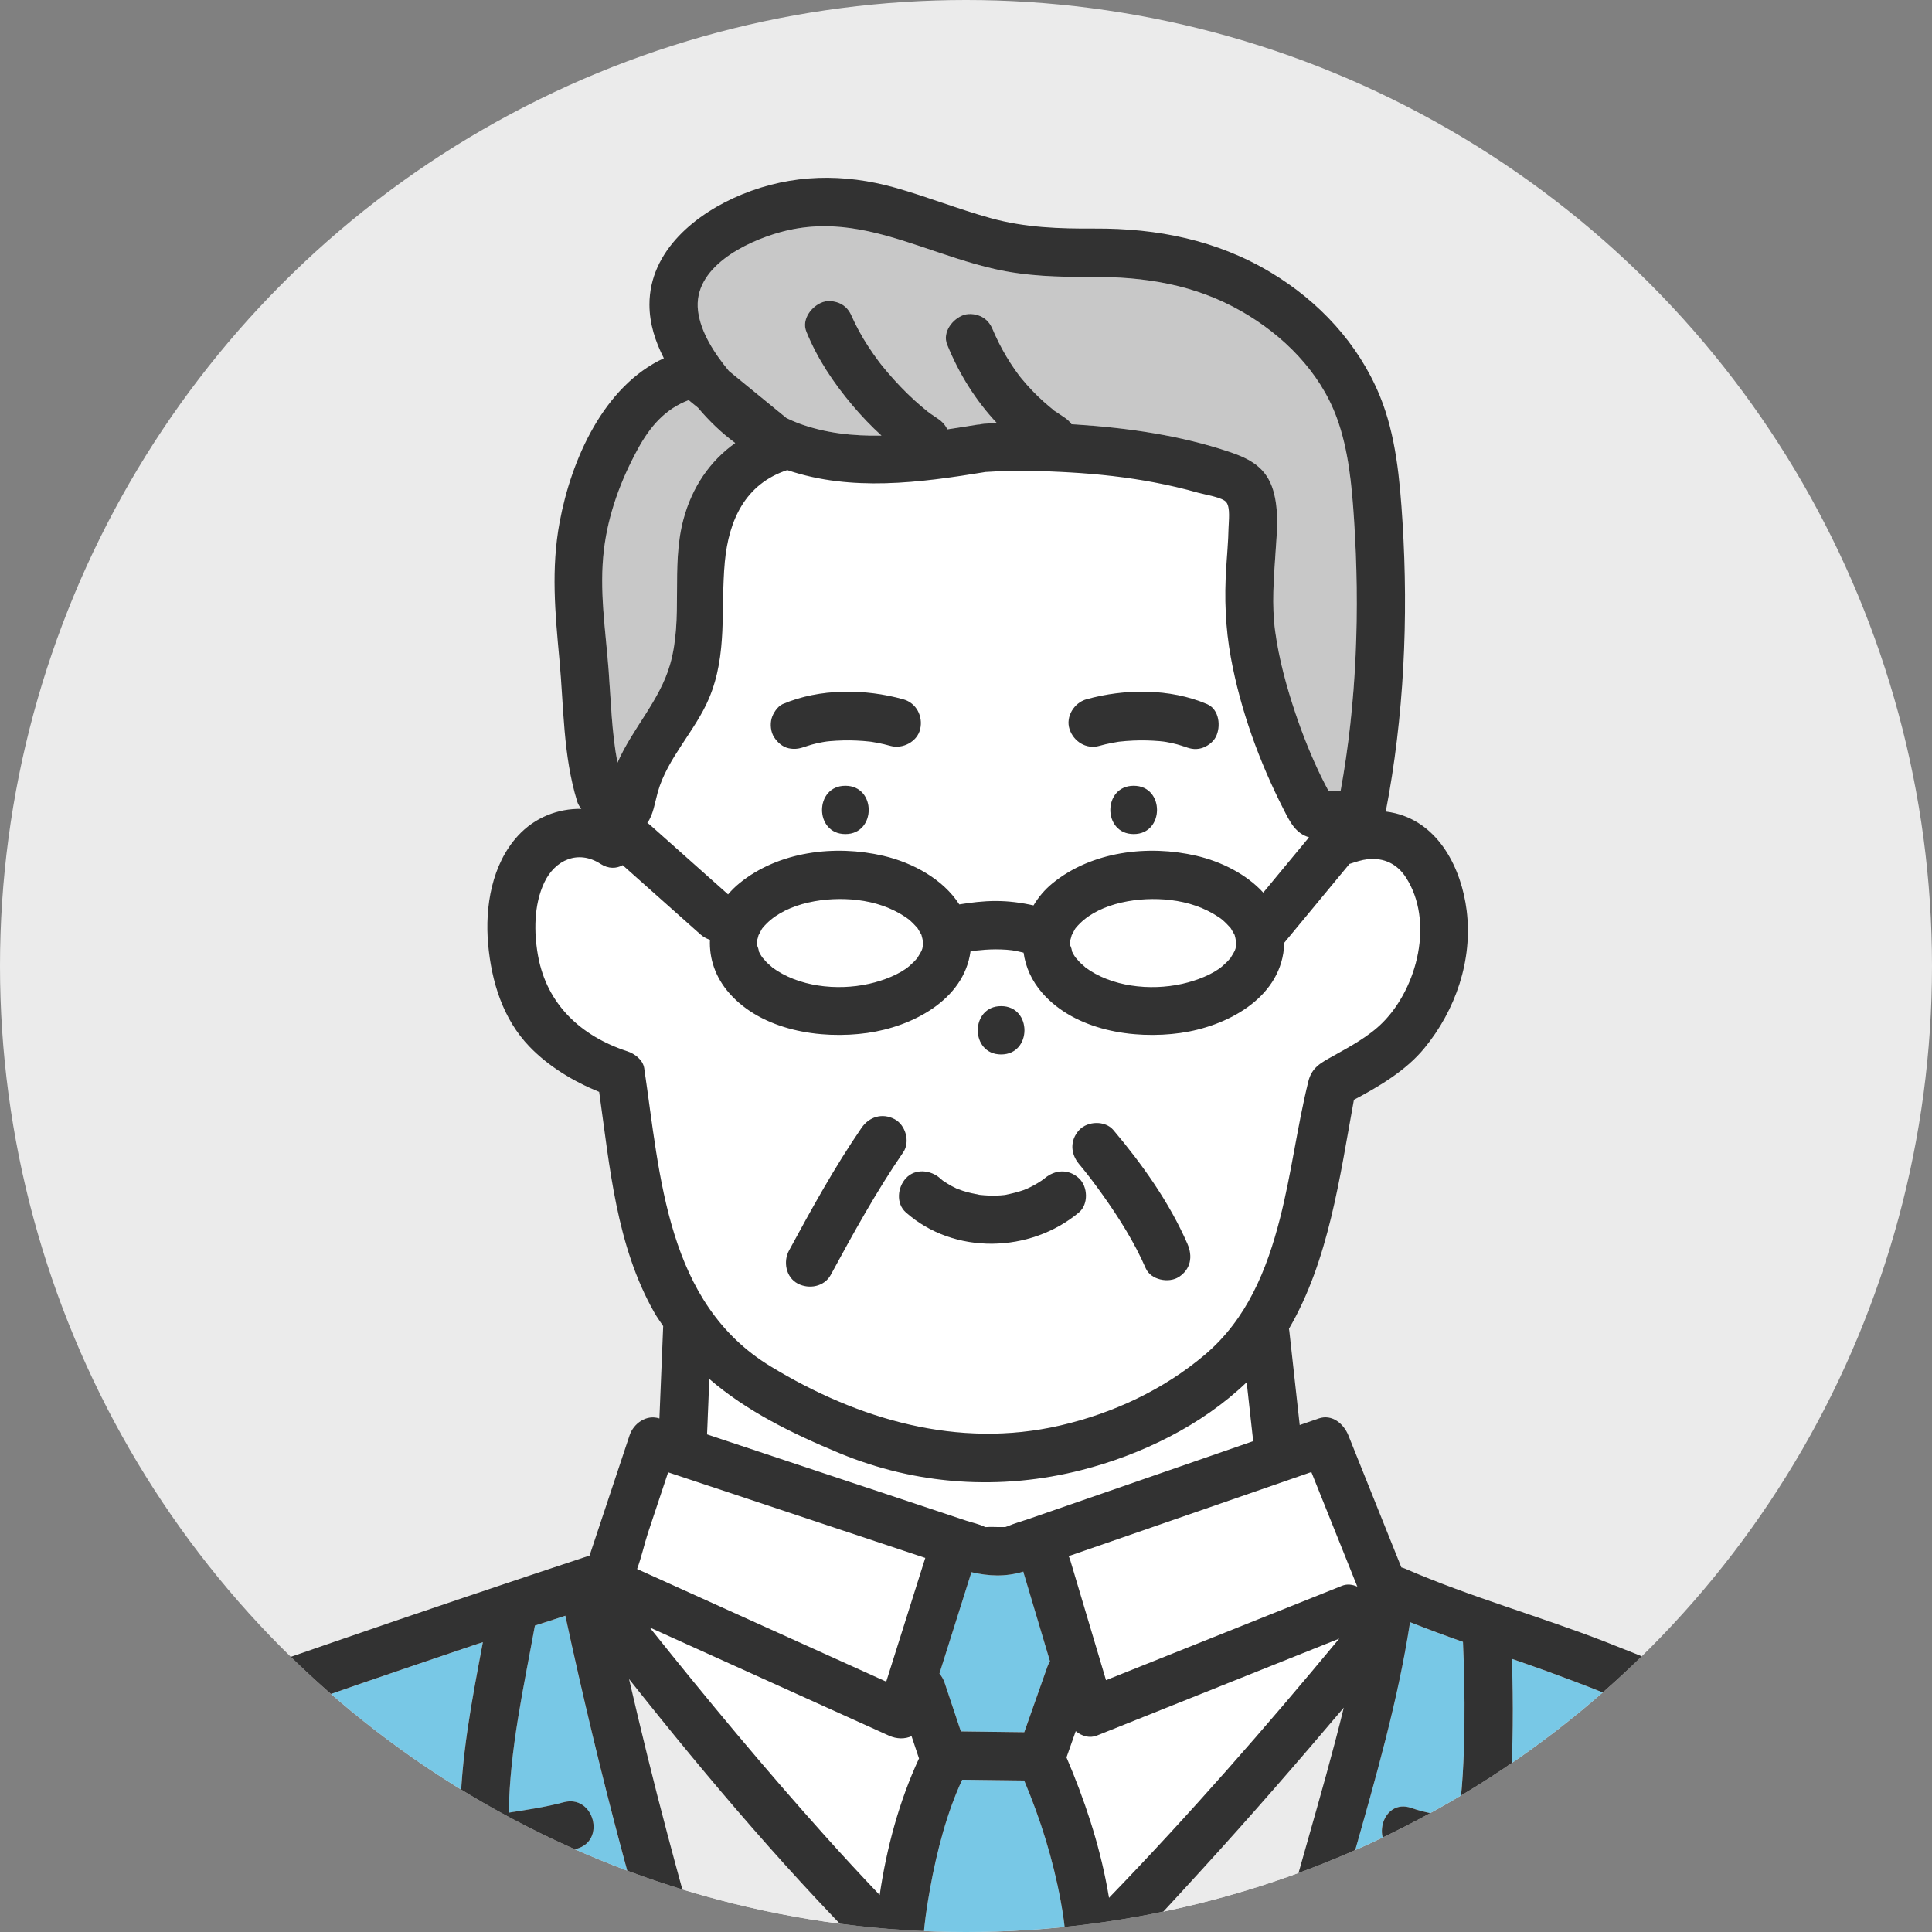
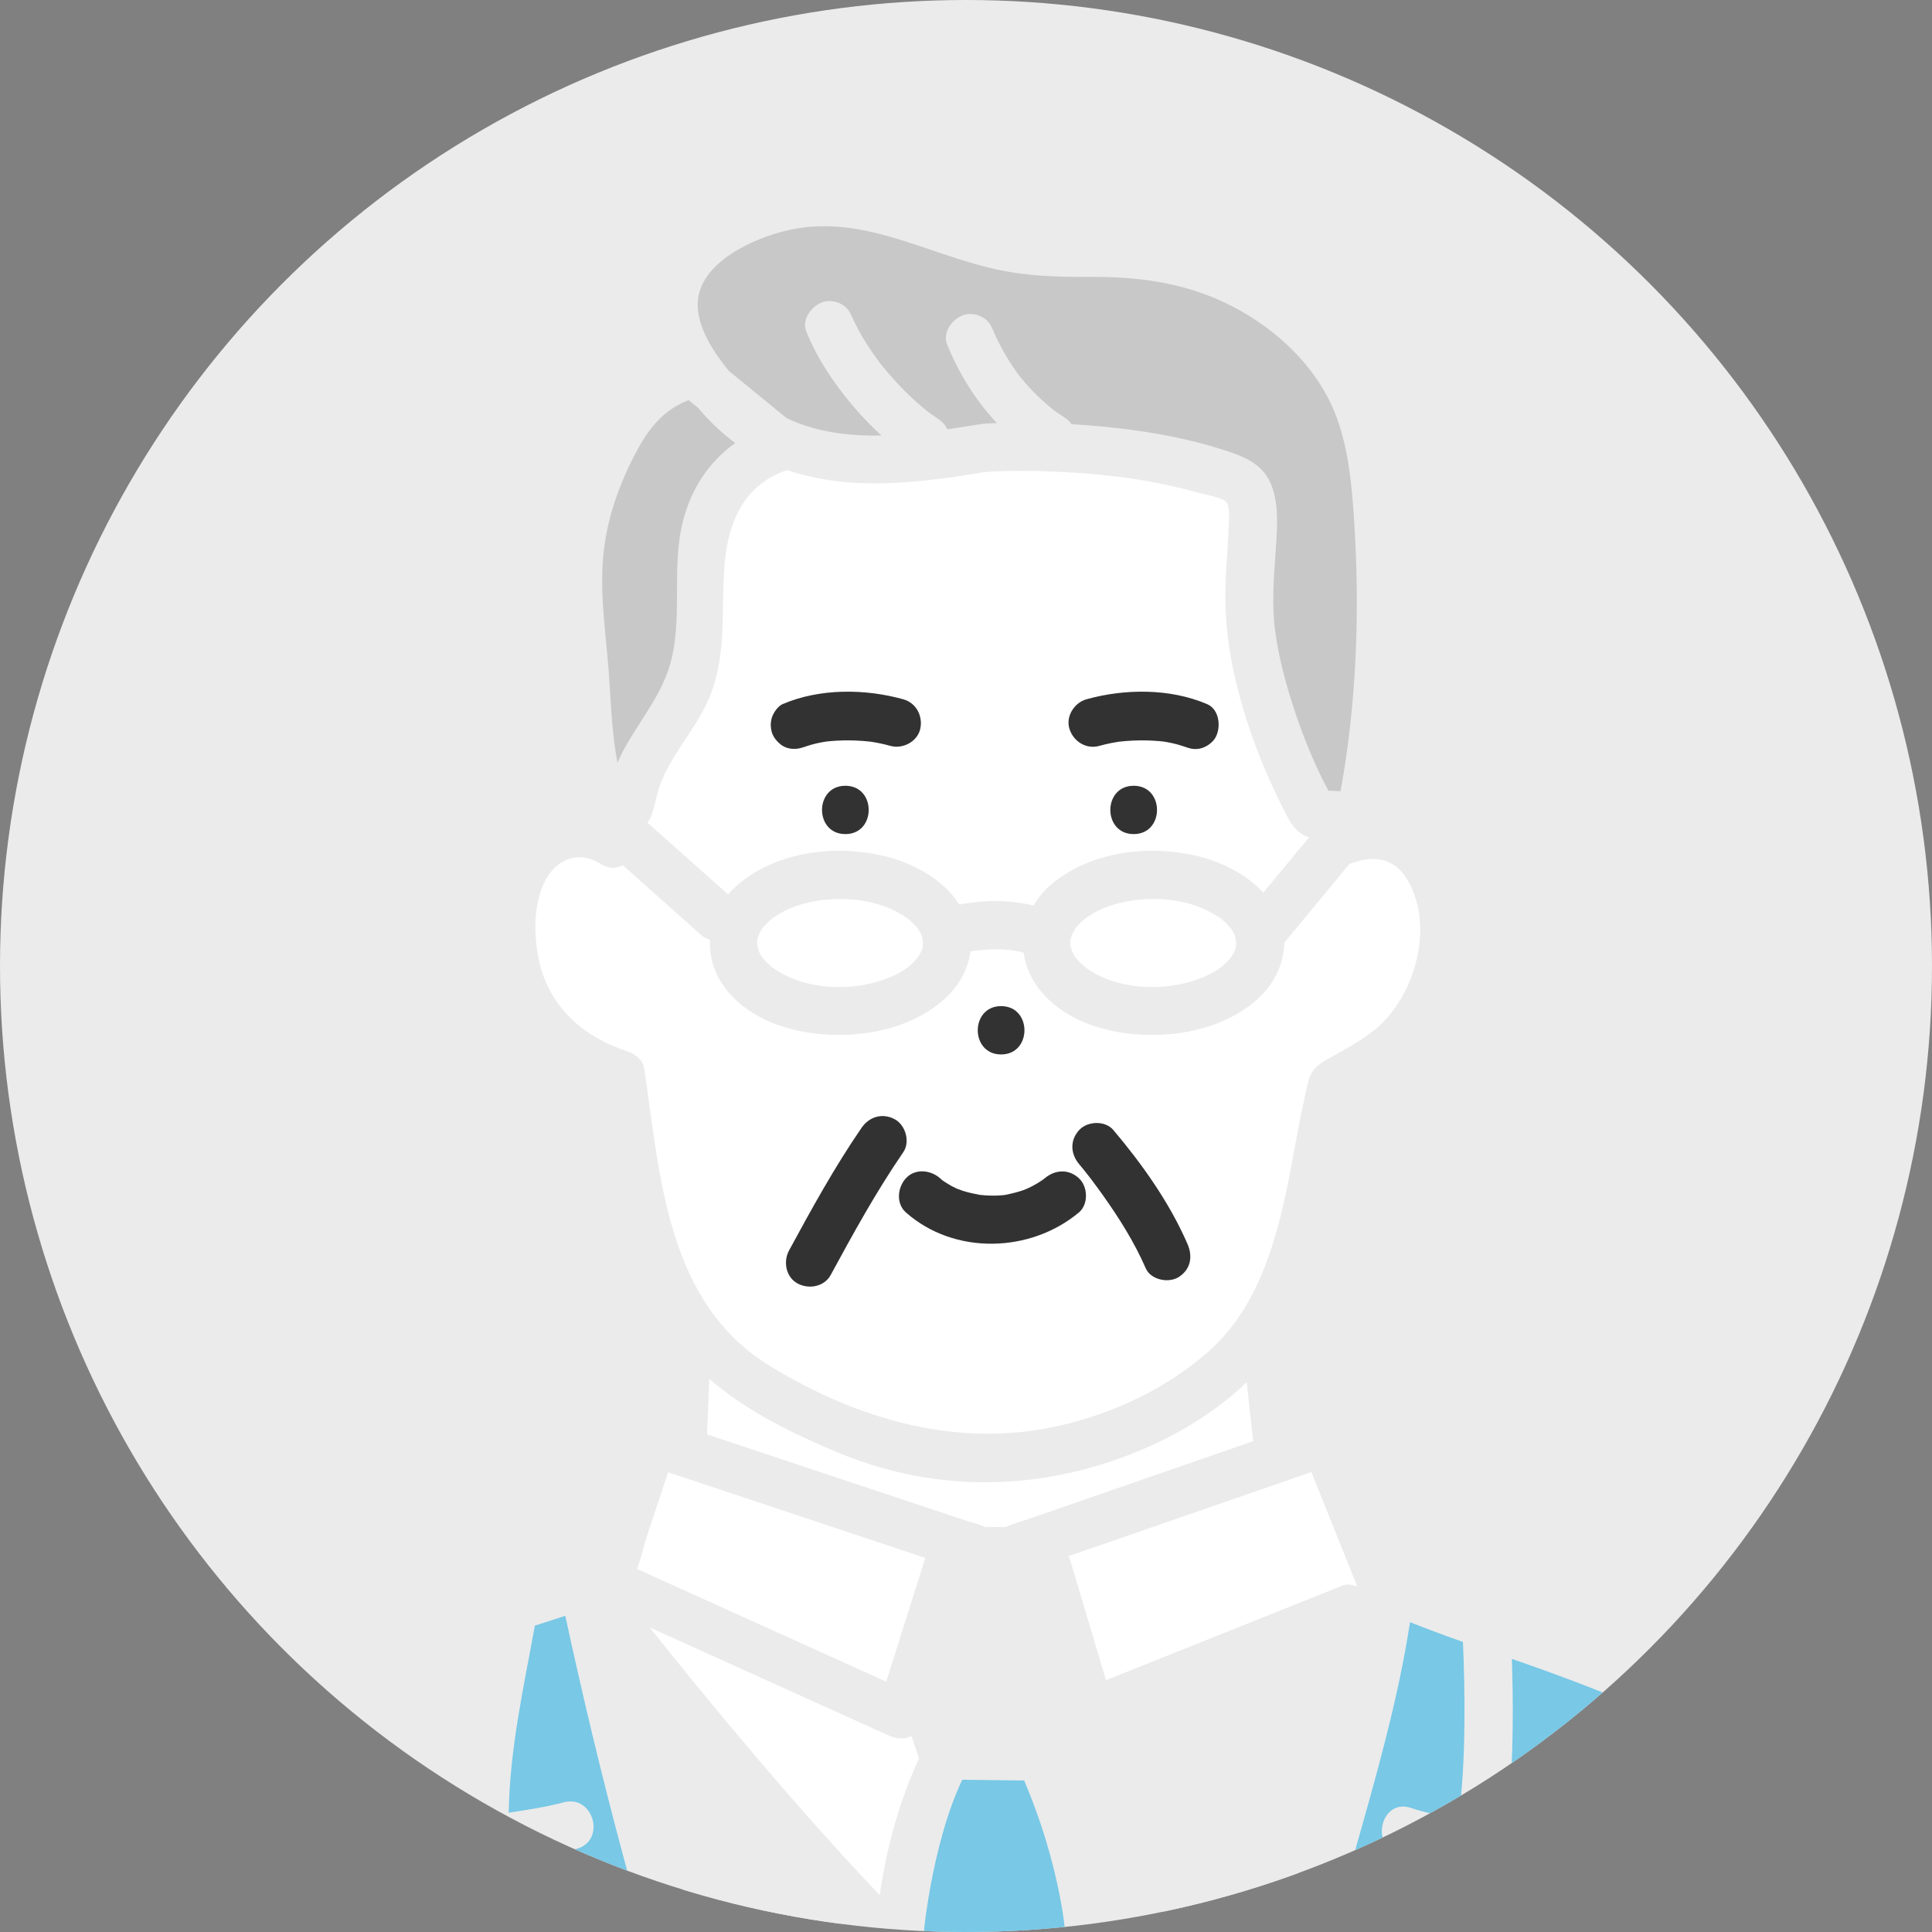
<svg xmlns="http://www.w3.org/2000/svg" xmlns:xlink="http://www.w3.org/1999/xlink" version="1.1" id="レイヤー_1" x="0px" y="0px" width="180px" height="180px" viewBox="0 0 180 180" enable-background="new 0 0 180 180" xml:space="preserve">
  <rect x="0" y="0" width="180" height="180" fill="#808080" stroke="none" />
  <g>
    <defs>
      <circle id="SVGID_1_" cx="90" cy="90" r="90" />
    </defs>
    <use xlink:href="#SVGID_1_" overflow="visible" fill="#EBEBEB" />
    <clipPath id="SVGID_2_">
      <use xlink:href="#SVGID_1_" overflow="visible" />
    </clipPath>
    <g clip-path="url(#SVGID_2_)">
      <path fill="#78C8E6" d="M41.558,175.158c0.003,0.006,0.003,0.006,0.006,0.011c-0.002-0.003-0.003-0.009-0.004-0.014    C41.559,175.157,41.559,175.157,41.558,175.158z" />
      <path fill="#FFFFFF" d="M110.573,141.167c-3.671,1.271-7.342,2.544-11.013,3.815c0.051,0.109,0.104,0.218,0.141,0.344    c1.114,3.738,2.229,7.476,3.343,11.213c0.333-0.133,0.667-0.266,1-0.399c6.996-2.798,13.993-5.597,20.989-8.396    c0.472-0.189,0.976-0.125,1.428,0.08c-1.428-3.56-2.855-7.119-4.284-10.678C118.309,138.486,114.44,139.827,110.573,141.167z" />
      <path fill="#78C8E6" d="M41.481,175.268c0.001-0.002,0.004-0.007,0.006-0.009C41.484,175.262,41.483,175.264,41.481,175.268z" />
      <path fill="#78C8E6" d="M41.553,175.155c0.002,0.003,0.003-0.001,0.005,0.003l0,0c0.001-0.001,0.001-0.002,0.002-0.003    c-0.014-0.043-0.026-0.087-0.038-0.151C41.53,175.055,41.544,175.105,41.553,175.155z" />
-       <path fill="#78C8E6" d="M95.343,146.422c-1.693,0.516-3.263,0.42-4.838,0.053c-0.994,3.15-1.987,6.3-2.981,9.449    c0.206,0.244,0.37,0.521,0.472,0.823c0.509,1.521,1.018,3.044,1.526,4.565c1.969,0.024,3.938,0.049,5.906,0.073    c0.72-2.039,1.439-4.077,2.158-6.116c0.063-0.179,0.146-0.34,0.236-0.494c-0.82-2.751-1.64-5.502-2.46-8.253    C95.352,146.488,95.352,146.456,95.343,146.422z" />
      <path fill="#FFFFFF" d="M116.601,132.844c-0.149-1.355-0.3-2.71-0.449-4.064c-4.21,4.051-9.887,6.775-15.384,8.18    c-7.555,1.93-15.379,1.407-22.572-1.58c-4.423-1.836-8.636-3.904-12.111-6.906c-0.07,1.722-0.141,3.443-0.211,5.166    c2.8,0.932,5.599,1.864,8.398,2.797c5.243,1.746,10.486,3.491,15.729,5.236c0.565,0.188,1.217,0.318,1.751,0.584    c0.02,0.01,0.043,0.014,0.064,0.021c0.038-0.002,0.051,0,0.103-0.004c0.382-0.029,0.779,0,1.162,0c0.192,0,0.385,0,0.577,0    c0.068-0.022,0.138-0.043,0.204-0.07c0.635-0.273,1.324-0.459,1.978-0.686c6.976-2.416,13.95-4.833,20.925-7.25    c-0.007-0.051-0.018-0.101-0.023-0.154C116.694,133.689,116.647,133.267,116.601,132.844z" />
      <path fill="#78C8E6" d="M104.142,69.115c-0.046,0.006-0.091,0.013-0.137,0.017C104.04,69.129,104.092,69.122,104.142,69.115z" />
-       <path fill="#FFFFFF" d="M102.186,161.701c-0.682,0.272-1.411,0.039-1.962-0.413c-0.287,0.815-0.575,1.63-0.862,2.445    c1.67,3.917,3.022,7.962,3.798,12.155c0.057,0.309,0.11,0.619,0.165,0.931c7.479-7.737,14.587-15.867,21.454-24.155    c-0.534,0.213-1.068,0.427-1.603,0.641C116.179,156.104,109.183,158.902,102.186,161.701z" />
      <path fill="#78C8E6" d="M99.114,178.904c-0.014-0.071-0.091-0.634-0.114-0.777c-0.056-0.348-0.116-0.695-0.181-1.041    c-0.708-3.839-1.877-7.604-3.398-11.201c-1.925-0.023-3.849-0.047-5.773-0.071c-1.415,3.022-2.364,6.661-2.989,10.114    c-0.136,0.752-0.259,1.508-0.368,2.266c-0.019,0.129-0.036,0.258-0.054,0.387c-0.004,0.029-0.007,0.051-0.013,0.1    c-0.031,0.261-0.064,0.521-0.094,0.783c-0.045,0.401-0.082,0.804-0.116,1.206c0.12,0.116,0.231,0.24,0.352,0.356    c2.086,2.019,4.249,4.028,6.637,5.701c2.194-1.819,4.277-3.775,6.302-5.784c-0.016-0.245-0.023-0.491-0.045-0.735    C99.221,179.771,99.167,179.338,99.114,178.904z" />
      <path fill="#FFFFFF" d="M119.578,75.381c-2.251-4.421-4.003-9.226-4.898-14.109c-0.515-2.807-0.613-5.551-0.434-8.394    c0.079-1.24,0.194-2.48,0.218-3.723c0.011-0.573,0.183-1.849-0.204-2.358c-0.353-0.466-2.005-0.713-2.617-0.888    c-1.354-0.387-2.729-0.704-4.111-0.967c-2.559-0.487-5.147-0.771-7.746-0.924c-2.64-0.156-5.313-0.217-7.956-0.047    c-6.161,1.01-12.513,1.849-18.483-0.175c-3.904,1.286-5.457,4.654-5.819,8.574c-0.401,4.352,0.28,8.535-1.47,12.692    c-1.28,3.041-3.885,5.56-4.775,8.743c-0.271,0.971-0.418,2.108-0.976,2.865c0.098,0.065,0.194,0.131,0.281,0.209    c0.321,0.286,0.644,0.572,0.965,0.859c2.094,1.864,4.188,3.728,6.281,5.592c0.313-0.368,0.664-0.718,1.06-1.041    c3.655-2.977,8.925-3.603,13.413-2.552c2.734,0.64,5.559,2.17,7.07,4.527c1.129-0.184,2.27-0.32,3.412-0.319    c1.175,0.001,2.352,0.152,3.502,0.412c0.449-0.754,1.031-1.46,1.778-2.068c3.654-2.977,8.924-3.603,13.413-2.552    c2.281,0.534,4.623,1.691,6.216,3.428c1.422-1.718,2.844-3.438,4.266-5.156C120.696,77.638,120.189,76.581,119.578,75.381z     M78.761,77.709c-2.9,0-2.896-4.5,0-4.5C81.661,73.209,81.656,77.709,78.761,77.709z M85.731,67.922    c-0.269,1.182-1.635,1.888-2.768,1.571c-0.401-0.112-0.807-0.208-1.217-0.287c-0.194-0.037-0.389-0.064-0.583-0.1    c-0.058-0.007-0.116-0.014-0.175-0.02c-0.813-0.088-1.634-0.122-2.452-0.103c-0.42,0.009-0.839,0.033-1.258,0.072    c-0.091,0.009-0.181,0.019-0.271,0.028c-0.126,0.02-0.252,0.038-0.378,0.061c-0.337,0.061-0.673,0.135-1.003,0.227    c-0.152,0.042-0.305,0.089-0.454,0.14c-0.072,0.024-0.143,0.052-0.214,0.076c-0.289,0.096,0.193-0.086,0.234-0.104    c-0.589,0.251-1.104,0.371-1.734,0.227c-0.573-0.13-1.034-0.553-1.344-1.034c-0.309-0.478-0.376-1.195-0.228-1.733    c0.132-0.479,0.553-1.14,1.034-1.345c3.449-1.471,7.658-1.444,11.238-0.444C85.374,65.493,86.004,66.729,85.731,67.922z     M105.622,77.709c-2.9,0-2.896-4.5,0-4.5C108.522,73.209,108.518,77.709,105.622,77.709z M113.261,68.676    c-0.257,0.487-0.823,0.891-1.345,1.034c-0.636,0.175-1.153,0.021-1.733-0.227c0.71,0.304,0.145,0.069-0.035,0.009    c-0.151-0.05-0.305-0.096-0.459-0.138c-0.332-0.09-0.67-0.163-1.01-0.223c-0.044-0.007-0.165-0.027-0.27-0.043    c-0.04-0.005-0.078-0.01-0.099-0.012c-0.096-0.01-0.191-0.02-0.287-0.028c-0.394-0.035-0.79-0.057-1.186-0.065    c-0.844-0.019-1.689,0.017-2.528,0.111c-0.04,0.004-0.08,0.009-0.12,0.015c-0.017,0.003-0.015,0.002-0.04,0.007    c-0.198,0.034-0.396,0.065-0.595,0.104c-0.385,0.075-0.766,0.167-1.144,0.272c-1.215,0.339-2.394-0.415-2.768-1.571    c-0.375-1.159,0.438-2.452,1.571-2.768c3.581-1,7.789-1.027,11.238,0.444C113.609,66.091,113.771,67.711,113.261,68.676z" />
      <path fill="#FFFFFF" d="M85.882,87.224c-0.016-0.059-0.025-0.1-0.031-0.128c-0.015-0.022-0.034-0.055-0.063-0.109    c-0.068-0.127-0.141-0.25-0.216-0.372c-0.042-0.068-0.069-0.114-0.086-0.146c-0.024-0.027-0.054-0.057-0.098-0.109    c-0.102-0.115-0.208-0.228-0.317-0.335c-0.292-0.289-0.49-0.444-0.677-0.568c-1.347-0.9-2.861-1.408-4.517-1.605    c-2.918-0.347-6.498,0.259-8.432,2.173c-0.147,0.146-0.295,0.303-0.425,0.466c-0.02,0.032-0.037,0.061-0.076,0.124    c-0.065,0.107-0.262,0.525-0.272,0.508c-0.039,0.148-0.1,0.396-0.124,0.446c-0.016,0.188-0.016,0.379,0,0.567    c0.033-0.025,0.183,0.508,0.14,0.486c0.109,0.226,0.234,0.447,0.378,0.652c-0.161-0.23,0.269,0.297,0.38,0.407    c0.062,0.061,0.625,0.541,0.471,0.425c2.438,1.829,6.06,2.221,9.046,1.556c1.369-0.305,2.885-0.904,3.76-1.658    c0.265-0.229,0.517-0.476,0.739-0.744c0.012-0.015,0.007-0.008,0.017-0.019c0.008-0.015,0.004-0.014,0.033-0.059    c0.078-0.121,0.152-0.244,0.225-0.369c0.219-0.375,0.242-0.51,0.254-0.96c-0.003-0.107-0.043-0.348-0.039-0.364    C85.928,87.4,85.906,87.313,85.882,87.224z" />
      <path fill="#78C8E6" d="M91.708,142.28C91.595,142.271,91.576,142.28,91.708,142.28L91.708,142.28z" />
      <path fill="#EBEBEB" d="M94.706,191.119c-0.787,0.611-1.794,0.932-2.727,0.352c-3.501-2.174-6.573-5.072-9.5-7.949    c-8.558-8.412-16.401-17.654-23.876-27.086c1.124,4.838,2.299,9.666,3.578,14.465c1.979,7.419,4.019,14.972,6.987,22.078h45.564    c3.019-6.896,5.072-14.331,7.108-21.517c1.122-3.962,2.332-8.174,3.354-12.358c-4.315,5.092-8.69,10.133-13.193,15.061    C106.589,180.088,101.065,186.184,94.706,191.119z" />
      <path fill="#78C8E6" d="M52.666,150.537c-0.942,0.313-1.886,0.621-2.833,0.919c-1.063,5.853-2.342,11.503-2.436,17.43    c1.717-0.267,3.438-0.518,5.113-0.967c2.806-0.751,3.991,3.591,1.196,4.339c-2.904,0.778-5.94,0.955-8.862,1.668    c-1.207,0.295-2.19,0.563-3.087,1.149c0.015-0.01-0.093,0.042-0.187,0.111c0.076,0.138,0.045,0.144-0.003,0.003    c-0.003,0.002-0.005,0.004-0.007,0.006c0.359,1.936,0.964,3.83,1.562,5.702c1.287,4.034,2.585,8.26,4.462,12.081h16.77    c-2.591-6.613-4.531-13.494-6.367-20.341C56.024,165.319,54.268,157.943,52.666,150.537z" />
      <path fill="#78C8E6" d="M172.13,173.982c-0.658-1.753-1.408-3.498-2.426-5.077c-0.344-0.534-0.804-1.122-1.146-1.411    c-0.945-0.798-2.866-1.83-4.184-2.598c-6.43-3.744-13.28-6.654-20.263-9.193c-1.08-0.393-2.167-0.77-3.254-1.146    c0.066,2.078,0.103,4.156,0.076,6.234c-0.04,3.155-0.143,6.36-0.723,9.471c0.892,0.292,1.741,0.679,2.514,1.235    c2.704,1.948,2.554,4.806,1.788,7.724c-1.248,4.753-3.351,9.283-5.5,13.758h38.169c-0.364-1.838-0.751-3.671-1.171-5.495    C174.961,182.926,173.775,178.366,172.13,173.982z" />
      <path fill="#78C8E6" d="M140.543,175.496c0.116,0.051,0.239,0.092-0.109-0.102c0.111,0.062-0.541-0.385-0.468-0.338    c-1.24-0.793-3.043-0.918-4.459-1.142c-1.764-0.278-3.528-0.533-5.22-1.126c-2.721-0.952-1.543-5.298,1.196-4.339    c1.367,0.479,2.859,0.702,4.359,0.921c0.006-0.047-0.006-0.093,0.004-0.141c0.06-0.311,0.109-0.622,0.16-0.934    c0.005-0.032,0.007-0.045,0.012-0.069c0.001-0.016,0.002-0.024,0.005-0.052c0.022-0.181,0.043-0.361,0.063-0.542    c0.081-0.747,0.14-1.495,0.187-2.244c0.102-1.62,0.147-3.245,0.164-4.868c0.026-2.516-0.027-5.033-0.139-7.546    c-1.656-0.58-3.299-1.195-4.931-1.837c-1.111,7.273-3.193,14.485-5.187,21.52c-1.922,6.781-3.902,13.734-6.597,20.32h14.439    c2.109-4.447,4.263-8.896,5.748-13.581c0.21-0.663,0.405-1.333,0.56-2.012c0.055-0.238,0.104-0.478,0.147-0.718    c0.067-0.363,0.037,0.085,0.056-0.472c0.007-0.187,0.006-0.372,0.011-0.558c-0.002-0.021-0.002-0.027-0.003-0.045    c-0.009-0.036-0.016-0.073-0.025-0.109c-0.079-0.037-0.138-0.07-0.005-0.021c0.002,0.008,0.003,0.015,0.005,0.021    c0.007,0.003,0.013,0.006,0.02,0.008C140.535,175.465,140.538,175.47,140.543,175.496z" />
-       <path fill="#78C8E6" d="M44.389,153.197c-7.122,2.405-14.238,4.829-21.316,7.359c-2.688,0.961-5.378,1.928-8.034,2.977    c-1.255,0.496-1.305,0.412-2.529,1.127c-1.444,0.843-2.515,2.193-3.386,3.596c-2.388,3.845-3.644,8.341-4.766,12.687    c-1.03,3.987-1.87,8.018-2.766,12.036h41.124c-0.556-1.354-1.065-2.727-1.571-4.078c-1.084-2.896-2.092-5.826-2.975-8.791    c-0.548-1.842-1.471-4.152-0.956-6.092c0.657-2.479,3.35-3.604,5.699-4.241c-0.015-0.109-0.033-0.216-0.033-0.335    c0.017-5.564,1.078-10.996,2.106-16.438C44.788,153.07,44.586,153.131,44.389,153.197z" />
      <path fill="#C8C8C8" d="M65.028,37.988c-0.289-0.236-0.578-0.472-0.867-0.708c-2.176,0.823-3.582,2.43-4.746,4.568    c-1.581,2.902-2.747,6.046-3.145,9.339c-0.459,3.801,0.148,7.481,0.432,11.261c0.218,2.913,0.285,5.777,0.824,8.612    c1.387-3.185,3.923-5.756,4.897-9.138c1.257-4.364,0.064-9.058,1.241-13.503c0.804-3.034,2.475-5.459,4.834-7.144    C67.222,40.333,66.074,39.23,65.028,37.988z" />
      <path fill="#FFFFFF" d="M82.82,161.703c-1.101-0.498-2.201-0.996-3.302-1.493c-6.33-2.862-12.66-5.725-18.99-8.587    c0.054,0.067,0.106,0.137,0.161,0.204c5.229,6.545,10.593,12.991,16.185,19.229c1.667,1.858,3.362,3.693,5.085,5.502    c0.642-4.388,1.82-8.754,3.665-12.728c-0.231-0.692-0.463-1.386-0.695-2.078C84.303,162.037,83.543,162.029,82.82,161.703z" />
      <path fill="#C8C8C8" d="M124.528,38.872c-1.575-4.256-4.979-7.649-8.862-9.869c-4.384-2.506-9.023-3.229-14.018-3.204    c-3.017,0.015-5.982-0.061-8.938-0.727c-2.379-0.536-4.68-1.36-6.988-2.135c-4.408-1.478-8.453-2.574-13.043-1.3    c-3.201,0.889-8.139,3.278-7.645,7.326c0.243,1.992,1.521,3.955,2.88,5.6c1.787,1.461,3.575,2.923,5.362,4.385    c0.361,0.169,0.723,0.338,1.099,0.478c2.507,0.932,5.12,1.205,7.752,1.154c-0.96-0.871-1.856-1.812-2.688-2.796    c-1.771-2.097-3.276-4.34-4.313-6.887c-0.475-1.167,0.523-2.428,1.572-2.768c0.54-0.175,1.251-0.055,1.733,0.227    c0.522,0.305,0.778,0.741,1.001,1.271c0.009,0.018,0.018,0.035,0.034,0.072c0.063,0.136,0.126,0.272,0.191,0.408    c0.112,0.231,0.23,0.46,0.354,0.687c0.27,0.498,0.562,0.984,0.87,1.459c0.321,0.497,0.662,0.981,1.017,1.455    c0.026,0.036,0.176,0.226,0.197,0.255c0.043,0.054,0.083,0.103,0.085,0.105c0.181,0.225,0.364,0.446,0.552,0.665    c0.771,0.902,1.594,1.763,2.471,2.563c0.403,0.369,0.822,0.717,1.245,1.062c0.095,0.07,0.189,0.14,0.286,0.209    c0.212,0.151,0.428,0.297,0.646,0.439c0.401,0.26,0.698,0.605,0.882,0.994c0.947-0.142,1.892-0.292,2.822-0.445    c0.067-0.011,0.13-0.007,0.195-0.013c0.129-0.03,0.26-0.058,0.403-0.067c0.399-0.027,0.801-0.037,1.201-0.054    c-1.98-2.106-3.533-4.59-4.638-7.319c-0.473-1.168,0.521-2.428,1.571-2.768c0.541-0.175,1.252-0.056,1.734,0.227    c0.546,0.32,0.805,0.78,1.033,1.345c0.012,0.028,0.016,0.038,0.022,0.056c0.045,0.101,0.089,0.201,0.135,0.301    c0.104,0.227,0.212,0.451,0.323,0.674c0.224,0.444,0.463,0.88,0.718,1.306c0.241,0.404,0.496,0.799,0.765,1.185    c0.14,0.202,0.285,0.399,0.432,0.596c0.005,0.007,0.006,0.007,0.012,0.015c0.063,0.076,0.124,0.153,0.187,0.229    c0.621,0.755,1.298,1.465,2.024,2.121c0.181,0.162,0.364,0.322,0.552,0.478c0.093,0.078,0.187,0.154,0.281,0.23    c0.148,0.119,0.15,0.133,0.118,0.117c0.156,0.11,0.365,0.237,0.414,0.271c0.198,0.138,0.399,0.272,0.602,0.403    c0.272,0.177,0.495,0.393,0.669,0.635c0.151,0.01,0.304,0.015,0.454,0.025c4.813,0.317,9.694,1.013,14.278,2.558    c1.941,0.655,3.426,1.481,4.049,3.563c0.555,1.854,0.349,3.916,0.221,5.813c-0.163,2.425-0.364,4.875-0.038,7.296    c0.352,2.606,1.058,5.186,1.894,7.675c0.675,2.007,1.462,3.972,2.384,5.878c0.219,0.452,0.453,0.895,0.687,1.338    c0.377,0.014,0.753,0.027,1.13,0.043c1.517-8.269,1.806-16.972,1.258-25.316C125.945,45.216,125.644,41.888,124.528,38.872z" />
-       <path fill="#78C8E6" d="M124.272,74.485C124.332,74.548,124.347,74.554,124.272,74.485L124.272,74.485z" />
+       <path fill="#78C8E6" d="M124.272,74.485C124.332,74.548,124.347,74.554,124.272,74.485z" />
      <path fill="#FFFFFF" d="M115.1,87.386c-0.015-0.054-0.027-0.108-0.042-0.162c-0.016-0.059-0.026-0.1-0.032-0.128    c-0.014-0.022-0.033-0.056-0.063-0.11c-0.068-0.127-0.141-0.25-0.216-0.372c-0.042-0.068-0.069-0.114-0.086-0.146    c-0.025-0.027-0.054-0.057-0.099-0.109c-0.101-0.115-0.208-0.228-0.317-0.335c-0.291-0.289-0.489-0.444-0.677-0.568    c-1.347-0.9-2.86-1.408-4.517-1.605c-2.918-0.347-6.497,0.259-8.431,2.173c-0.147,0.146-0.295,0.302-0.425,0.465    c-0.021,0.032-0.038,0.061-0.076,0.124c-0.066,0.107-0.262,0.524-0.272,0.508c-0.04,0.148-0.1,0.395-0.124,0.445    c-0.016,0.188-0.016,0.379,0,0.567c0.033-0.025,0.183,0.508,0.14,0.486c0.109,0.226,0.234,0.447,0.378,0.652    c-0.161-0.23,0.268,0.297,0.38,0.407c0.061,0.061,0.624,0.541,0.47,0.425c2.438,1.829,6.061,2.221,9.047,1.556    c1.369-0.305,2.885-0.904,3.76-1.658c0.264-0.229,0.516-0.476,0.738-0.744c0.013-0.015,0.008-0.008,0.017-0.019    c0.008-0.016,0.005-0.014,0.033-0.059c0.079-0.121,0.152-0.244,0.226-0.369c0.219-0.375,0.241-0.51,0.253-0.96    c-0.001-0.051-0.011-0.13-0.021-0.206C115.122,87.559,115.11,87.473,115.1,87.386z" />
      <path fill="#FFFFFF" d="M60.359,142.846c-0.315,0.951-0.581,2.199-1.005,3.334c0.902,0.408,1.804,0.815,2.705,1.223    c6.837,3.092,13.674,6.184,20.51,9.274c1.213-3.843,2.426-7.687,3.638-11.53c-7.986-2.658-15.973-5.318-23.959-7.977    C61.619,139.063,60.989,140.954,60.359,142.846z" />
      <path fill="#FFFFFF" d="M127.417,80.051c-0.544,0.059-1.075,0.24-1.596,0.408c-0.046,0.015-0.07,0.021-0.099,0.03    c-0.012,0.014-0.02,0.028-0.03,0.041c-0.281,0.339-0.563,0.68-0.844,1.019c-1.729,2.09-3.458,4.18-5.187,6.27    c-0.001,0.012,0.002,0.022,0.002,0.034c0.005,0.196-0.015,0.377-0.049,0.547c-0.476,4.689-5.396,7.243-9.65,7.838    c-4.349,0.609-9.787-0.229-12.843-3.71c-1.008-1.147-1.575-2.451-1.757-3.773c-0.332-0.08-0.666-0.154-1.004-0.21    c-0.033-0.006-0.045-0.009-0.069-0.013c-0.169-0.017-0.338-0.035-0.508-0.049c-0.332-0.024-0.664-0.036-0.996-0.037    c-0.664,0-1.322,0.055-1.981,0.126c-0.129,0.02-0.258,0.038-0.387,0.06c-0.61,4.543-5.445,7.021-9.631,7.606    c-4.349,0.609-9.787-0.229-12.843-3.71c-1.312-1.493-1.877-3.249-1.8-4.968c-0.323-0.109-0.628-0.275-0.883-0.502    c-0.322-0.286-0.644-0.573-0.965-0.859c-2.095-1.864-4.188-3.729-6.282-5.593c-0.586,0.325-1.319,0.361-2.071-0.124    c-2.082-1.343-4.243-0.363-5.237,1.74c-0.979,2.07-0.979,4.656-0.573,6.867c0.828,4.509,4.006,7.451,8.312,8.858    c0.685,0.224,1.456,0.798,1.571,1.571c1.501,10.08,2.06,21.876,11.774,27.786c8.147,4.957,17.479,7.694,26.955,5.514    c4.919-1.133,9.665-3.336,13.527-6.617c3.889-3.303,5.749-7.855,6.984-12.696c1.074-4.207,1.598-8.537,2.635-12.746    c0.327-1.328,1.2-1.752,2.295-2.363c1.607-0.898,3.35-1.828,4.654-3.146c3.239-3.273,4.77-9.419,2.151-13.49    C130.17,80.477,128.926,79.888,127.417,80.051z M93.271,93.739c2.9,0,2.896,4.5,0,4.5C90.371,98.239,90.376,93.739,93.271,93.739z     M74.319,119.584c-1.098-0.58-1.368-2.044-0.807-3.078c2.104-3.88,4.254-7.788,6.756-11.428c0.713-1.038,1.934-1.412,3.078-0.808    c1.021,0.539,1.476,2.105,0.807,3.078c-2.501,3.641-4.652,7.549-6.756,11.429C76.799,119.882,75.369,120.139,74.319,119.584z     M100.521,112.957c-4.537,3.791-11.619,3.982-16.119,0c-0.941-0.833-0.783-2.329,0-3.182c0.856-0.933,2.301-0.78,3.182,0    c0.078,0.071,0.159,0.139,0.239,0.206c0.027,0.02,0.036,0.024,0.1,0.07c0.231,0.145,0.456,0.296,0.695,0.428    c0.053,0.029,0.457,0.223,0.514,0.259c0.188,0.074,0.377,0.145,0.568,0.206c0.505,0.163,1.018,0.274,1.539,0.371    c0.023,0.004,0.034,0.006,0.055,0.009c0.135,0.015,0.27,0.027,0.405,0.037c0.248,0.019,0.497,0.028,0.746,0.031    c0.255,0.003,0.51-0.003,0.764-0.021c0.12-0.008,0.24-0.02,0.359-0.032c0.034-0.005,0.071-0.012,0.126-0.021    c0.565-0.118,1.119-0.246,1.664-0.439c0.053-0.02,0.282-0.115,0.36-0.146c0.21-0.098,0.419-0.198,0.622-0.311    c0.233-0.13,0.463-0.269,0.685-0.417c0.081-0.055,0.159-0.111,0.238-0.168c0.024-0.021,0.024-0.021,0.075-0.063    c0.968-0.808,2.218-0.886,3.183,0C101.361,110.547,101.427,112.2,100.521,112.957z M109.827,118.973    c-0.938,0.605-2.607,0.277-3.078-0.807c-1.06-2.435-2.491-4.701-4.027-6.86c-0.313-0.439-0.632-0.874-0.956-1.305    c-0.069-0.092-0.139-0.183-0.208-0.274c-0.008-0.011-0.027-0.036-0.045-0.058c-0.074-0.096-0.224-0.287-0.265-0.339    c-0.229-0.291-0.462-0.581-0.701-0.864c-0.813-0.963-0.881-2.222,0-3.182c0.775-0.845,2.42-0.903,3.183,0    c2.697,3.193,5.234,6.768,6.904,10.61C111.138,117.054,110.951,118.248,109.827,118.973z" />
      <path fill="#323232" d="M103.729,105.284c-0.763-0.903-2.407-0.845-3.183,0c-0.881,0.96-0.813,2.219,0,3.182    c0.239,0.283,0.472,0.573,0.701,0.864c0.041,0.052,0.19,0.243,0.265,0.339c0.018,0.021,0.037,0.047,0.045,0.058    c0.069,0.092,0.139,0.183,0.208,0.274c0.324,0.431,0.643,0.865,0.956,1.305c1.536,2.159,2.968,4.426,4.027,6.86    c0.471,1.084,2.141,1.412,3.078,0.807c1.124-0.725,1.311-1.919,0.807-3.078C108.964,112.052,106.427,108.478,103.729,105.284z" />
      <path fill="#323232" d="M83.347,104.271c-1.145-0.604-2.365-0.23-3.078,0.808c-2.502,3.64-4.652,7.548-6.756,11.428    c-0.562,1.034-0.291,2.498,0.807,3.078c1.05,0.555,2.479,0.298,3.078-0.807c2.104-3.88,4.255-7.788,6.756-11.429    C84.822,106.376,84.367,104.81,83.347,104.271z" />
      <path fill="#323232" d="M78.761,73.209c-2.896,0-2.9,4.5,0,4.5C81.656,77.709,81.661,73.209,78.761,73.209z" />
      <path fill="#323232" d="M93.271,93.739c-2.896,0-2.9,4.5,0,4.5C96.167,98.239,96.172,93.739,93.271,93.739z" />
      <path fill="#323232" d="M97.338,109.775c-0.051,0.042-0.051,0.043-0.075,0.063c-0.079,0.057-0.157,0.113-0.238,0.168    c-0.222,0.148-0.451,0.287-0.685,0.417c-0.203,0.112-0.412,0.213-0.622,0.311c-0.078,0.03-0.308,0.126-0.36,0.146    c-0.545,0.193-1.099,0.321-1.664,0.439c-0.055,0.009-0.092,0.016-0.126,0.021c-0.119,0.013-0.239,0.024-0.359,0.032    c-0.254,0.018-0.509,0.023-0.764,0.021c-0.249-0.003-0.498-0.013-0.746-0.031c-0.136-0.01-0.271-0.022-0.405-0.037    c-0.021-0.003-0.031-0.005-0.055-0.009c-0.521-0.097-1.034-0.208-1.539-0.371c-0.191-0.062-0.381-0.132-0.568-0.206    c-0.057-0.036-0.461-0.229-0.514-0.259c-0.239-0.132-0.464-0.283-0.695-0.428c-0.063-0.046-0.072-0.051-0.1-0.07    c-0.08-0.067-0.161-0.135-0.239-0.206c-0.881-0.78-2.325-0.933-3.182,0c-0.783,0.853-0.941,2.349,0,3.182    c4.5,3.982,11.582,3.791,16.119,0c0.906-0.757,0.841-2.41,0-3.182C99.556,108.89,98.306,108.968,97.338,109.775z" />
      <path fill="#323232" d="M105.622,73.209c-2.896,0-2.9,4.5,0,4.5C108.518,77.709,108.522,73.209,105.622,73.209z" />
      <path fill="#323232" d="M112.453,65.598c-3.449-1.471-7.657-1.444-11.238-0.444c-1.133,0.316-1.946,1.609-1.571,2.768    c0.374,1.157,1.553,1.911,2.768,1.571c0.378-0.105,0.759-0.197,1.144-0.272c0.198-0.039,0.396-0.071,0.595-0.104    c0.025-0.004,0.023-0.004,0.04-0.007c0.04-0.005,0.08-0.01,0.12-0.015c0.839-0.094,1.685-0.13,2.528-0.111    c0.396,0.009,0.792,0.03,1.186,0.065c0.096,0.008,0.191,0.018,0.287,0.028c0.021,0.002,0.059,0.007,0.099,0.012    c0.104,0.016,0.226,0.036,0.27,0.043c0.34,0.06,0.678,0.132,1.01,0.223c0.154,0.042,0.308,0.087,0.459,0.138    c0.18,0.06,0.745,0.294,0.035-0.009c0.58,0.248,1.098,0.402,1.733,0.227c0.521-0.144,1.088-0.547,1.345-1.034    C113.771,67.711,113.609,66.091,112.453,65.598z M104.005,69.132c0.046-0.003,0.091-0.011,0.137-0.017    C104.096,69.121,104.051,69.128,104.005,69.132z" />
      <path fill="#323232" d="M84.16,65.154c-3.58-1-7.789-1.027-11.238,0.444c-0.481,0.205-0.902,0.866-1.034,1.345    c-0.148,0.539-0.081,1.255,0.228,1.733c0.31,0.481,0.771,0.904,1.344,1.034c0.631,0.144,1.146,0.024,1.734-0.227    c-0.041,0.018-0.523,0.2-0.234,0.104c0.071-0.024,0.142-0.052,0.214-0.076c0.149-0.051,0.302-0.098,0.454-0.14    c0.33-0.092,0.666-0.166,1.003-0.227c0.126-0.022,0.252-0.041,0.378-0.061c0.091-0.009,0.181-0.019,0.271-0.028    c0.419-0.039,0.838-0.063,1.258-0.072c0.818-0.019,1.639,0.015,2.452,0.103c0.059,0.006,0.117,0.013,0.175,0.02    c0.194,0.035,0.389,0.063,0.583,0.1c0.41,0.078,0.815,0.174,1.217,0.287c1.133,0.316,2.499-0.39,2.768-1.571    C86.004,66.729,85.374,65.493,84.16,65.154z" />
-       <path fill="#323232" d="M170.733,163.542c-6.402-4.497-13.848-7.725-21.106-10.555c-6.186-2.411-12.65-4.197-18.738-6.849    c-0.109-0.048-0.218-0.074-0.326-0.105c-1.646-4.102-3.292-8.203-4.938-12.305c-0.43-1.07-1.515-2.005-2.768-1.57    c-0.589,0.203-1.177,0.407-1.766,0.611c-0.275-2.493-0.551-4.986-0.826-7.479c-0.048-0.423-0.094-0.847-0.141-1.271    c-0.009-0.077-0.023-0.148-0.034-0.224c3.716-6.358,4.734-14.152,6.052-21.328c2.379-1.262,4.847-2.729,6.547-4.791    c2.933-3.557,4.533-8.233,3.956-12.85c-0.485-3.876-2.542-8.048-6.638-9.054c-0.296-0.073-0.597-0.125-0.899-0.165    c1.704-8.792,2.119-18.057,1.562-26.964c-0.247-3.938-0.608-8.1-2.125-11.783c-1.996-4.848-5.658-8.777-10.131-11.465    c-5.037-3.027-10.587-4.129-16.406-4.1c-3.327,0.017-6.478-0.081-9.704-0.97c-2.996-0.826-5.888-1.985-8.878-2.831    c-4.795-1.356-9.627-1.292-14.279,0.61c-4.263,1.743-8.644,5.242-8.64,10.277c0.002,1.771,0.545,3.439,1.342,4.996    c-5.612,2.602-8.63,9.456-9.71,15.272c-0.804,4.327-0.425,8.449-0.021,12.783c0.415,4.461,0.329,8.909,1.655,13.237    c0.079,0.26,0.222,0.486,0.389,0.692c-2.181-0.046-4.35,0.809-5.905,2.505c-2.435,2.656-3.089,6.608-2.78,10.088    c0.31,3.494,1.374,6.983,3.853,9.558c1.767,1.837,4.093,3.244,6.493,4.218c0.989,6.989,1.587,14.29,5.13,20.541    c0.258,0.455,0.557,0.859,0.837,1.284c0,0.008-0.004,0.013-0.004,0.021c-0.117,2.86-0.234,5.721-0.351,8.58    c-0.003,0-0.007-0.002-0.01-0.002c-1.197-0.398-2.4,0.466-2.768,1.57c-1.243,3.734-2.485,7.469-3.728,11.203    c-7.9,2.617-15.786,5.275-23.652,7.991c-5.307,1.832-10.616,3.666-15.862,5.663c-1.775,0.676-3.7,1.284-5.328,2.277    c-2.728,1.664-4.632,4.434-6.021,7.25c-3.817,7.736-5.218,16.486-7.087,24.865h4.614c0.896-4.019,1.735-8.049,2.766-12.036    c1.122-4.346,2.378-8.842,4.766-12.687c0.871-1.402,1.941-2.753,3.386-3.596c1.225-0.715,1.274-0.631,2.529-1.127    c2.656-1.049,5.346-2.016,8.034-2.977c7.078-2.53,14.194-4.954,21.316-7.359c0.197-0.066,0.399-0.127,0.598-0.193    c-1.028,5.441-2.09,10.873-2.106,16.438c0,0.119,0.019,0.226,0.033,0.335c-2.35,0.638-5.042,1.763-5.699,4.241    c-0.515,1.939,0.408,4.25,0.956,6.092c0.883,2.965,1.891,5.895,2.975,8.791c0.506,1.352,1.016,2.725,1.571,4.078h4.869    c-1.877-3.821-3.175-8.047-4.462-12.081c-0.598-1.872-1.202-3.767-1.562-5.702c0.002-0.002,0.004-0.004,0.007-0.006    c0.048,0.141,0.079,0.135,0.003-0.003c0.094-0.069,0.201-0.121,0.187-0.111c0.896-0.587,1.88-0.854,3.087-1.149    c2.922-0.713,5.958-0.89,8.862-1.668c2.795-0.748,1.609-5.09-1.196-4.339c-1.676,0.449-3.396,0.7-5.113,0.967    c0.094-5.927,1.373-11.577,2.436-17.43c0.947-0.298,1.891-0.606,2.833-0.919c1.602,7.406,3.358,14.782,5.321,22.101    c1.836,6.847,3.776,13.728,6.367,20.341h4.814c-2.969-7.106-5.009-14.659-6.987-22.078c-1.279-4.799-2.454-9.627-3.578-14.465    c7.475,9.432,15.318,18.674,23.876,27.086c2.927,2.877,5.999,5.775,9.5,7.949c0.933,0.58,1.939,0.26,2.727-0.352    c6.359-4.936,11.883-11.031,17.296-16.955c4.503-4.928,8.878-9.969,13.193-15.061c-1.021,4.185-2.231,8.396-3.354,12.358    c-2.036,7.186-4.09,14.62-7.108,21.517h4.851c2.694-6.586,4.675-13.539,6.597-20.32c1.993-7.034,4.075-14.246,5.187-21.52    c1.632,0.642,3.274,1.257,4.931,1.837c0.111,2.513,0.165,5.03,0.139,7.546c-0.017,1.623-0.063,3.248-0.164,4.868    c-0.047,0.749-0.105,1.497-0.187,2.244c-0.02,0.181-0.04,0.361-0.063,0.542c-0.003,0.027-0.004,0.036-0.005,0.052    c-0.005,0.024-0.007,0.037-0.012,0.069c-0.051,0.312-0.101,0.623-0.16,0.934c-0.01,0.048,0.002,0.094-0.004,0.141    c-1.5-0.219-2.992-0.441-4.359-0.921c-2.739-0.959-3.917,3.387-1.196,4.339c1.691,0.593,3.456,0.848,5.22,1.126    c1.416,0.224,3.219,0.349,4.459,1.142c-0.073-0.047,0.579,0.399,0.468,0.338c0.349,0.193,0.226,0.152,0.109,0.102    c-0.005-0.026-0.008-0.031-0.007-0.004c-0.007-0.002-0.013-0.005-0.02-0.008c0.01,0.036,0.017,0.073,0.025,0.109    c0.001,0.018,0.001,0.024,0.003,0.045c-0.005,0.186-0.004,0.371-0.011,0.558c-0.019,0.557,0.012,0.108-0.056,0.472    c-0.044,0.24-0.093,0.479-0.147,0.718c-0.154,0.679-0.35,1.349-0.56,2.012c-1.485,4.685-3.639,9.134-5.748,13.581h4.989    c2.149-4.475,4.252-9.005,5.5-13.758c0.766-2.918,0.916-5.775-1.788-7.724c-0.772-0.557-1.622-0.943-2.514-1.235    c0.58-3.11,0.683-6.315,0.723-9.471c0.026-2.078-0.01-4.156-0.076-6.234c1.087,0.377,2.174,0.754,3.254,1.146    c6.982,2.539,13.833,5.449,20.263,9.193c1.317,0.768,3.238,1.8,4.184,2.598c0.343,0.289,0.803,0.877,1.146,1.411    c1.018,1.579,1.768,3.324,2.426,5.077c1.646,4.384,2.831,8.943,3.881,13.501c0.42,1.824,0.807,3.657,1.171,5.495h4.573    c-1.205-6.582-2.753-13.191-5.021-19.473C175.454,169.963,173.943,165.797,170.733,163.542z M41.481,175.268    c0.002-0.004,0.003-0.006,0.006-0.009C41.484,175.262,41.483,175.264,41.481,175.268z M41.558,175.158    c0.001-0.001,0.001-0.001,0.002-0.003C41.559,175.156,41.559,175.157,41.558,175.158L41.558,175.158    c-0.002-0.004-0.003,0-0.005-0.003c-0.009-0.05-0.022-0.101-0.031-0.151c0.012,0.064,0.024,0.108,0.038,0.151    c0.001,0.005,0.002,0.011,0.004,0.014C41.561,175.164,41.561,175.164,41.558,175.158z M72.679,21.638    c4.59-1.274,8.635-0.178,13.043,1.3c2.309,0.774,4.609,1.599,6.988,2.135c2.956,0.666,5.922,0.742,8.938,0.727    c4.994-0.025,9.634,0.698,14.018,3.204c3.884,2.22,7.287,5.613,8.862,9.869c1.115,3.016,1.417,6.344,1.626,9.526    c0.548,8.344,0.259,17.047-1.258,25.316c-0.377-0.016-0.753-0.029-1.13-0.043c-0.233-0.443-0.468-0.887-0.687-1.338    c-0.922-1.906-1.709-3.871-2.384-5.878c-0.836-2.489-1.542-5.069-1.894-7.675c-0.326-2.421-0.125-4.871,0.038-7.296    c0.128-1.897,0.334-3.96-0.221-5.813c-0.623-2.082-2.107-2.908-4.049-3.563c-4.584-1.545-9.465-2.241-14.278-2.558    c-0.15-0.01-0.303-0.016-0.454-0.025c-0.174-0.242-0.396-0.458-0.669-0.635c-0.202-0.131-0.403-0.265-0.602-0.403    c-0.049-0.034-0.258-0.161-0.414-0.271c0.032,0.016,0.03,0.001-0.118-0.117c-0.095-0.076-0.188-0.153-0.281-0.23    c-0.188-0.156-0.371-0.315-0.552-0.478c-0.727-0.655-1.403-1.365-2.024-2.121c-0.063-0.076-0.124-0.153-0.187-0.229    c-0.006-0.008-0.007-0.008-0.012-0.015c-0.146-0.197-0.292-0.395-0.432-0.596c-0.269-0.386-0.523-0.781-0.765-1.185    c-0.255-0.426-0.494-0.862-0.718-1.306c-0.111-0.223-0.22-0.447-0.323-0.674c-0.046-0.1-0.09-0.201-0.135-0.301    c-0.007-0.019-0.011-0.028-0.022-0.056c-0.229-0.565-0.487-1.025-1.033-1.345c-0.482-0.282-1.193-0.401-1.734-0.227    c-1.05,0.34-2.044,1.6-1.571,2.768c1.104,2.729,2.657,5.213,4.638,7.319c-0.4,0.017-0.802,0.027-1.201,0.054    c-0.144,0.01-0.274,0.038-0.403,0.067c-0.065,0.006-0.128,0.002-0.195,0.013c-0.931,0.153-1.875,0.304-2.822,0.445    c-0.184-0.389-0.48-0.734-0.882-0.994c-0.218-0.142-0.434-0.288-0.646-0.439c-0.097-0.069-0.191-0.139-0.286-0.209    c-0.423-0.345-0.842-0.693-1.245-1.062c-0.877-0.801-1.699-1.661-2.471-2.563c-0.188-0.219-0.371-0.44-0.552-0.665    c-0.002-0.002-0.042-0.051-0.085-0.105c-0.021-0.029-0.171-0.219-0.197-0.255c-0.354-0.474-0.695-0.958-1.017-1.455    c-0.309-0.475-0.601-0.961-0.87-1.459c-0.123-0.227-0.241-0.456-0.354-0.687c-0.065-0.135-0.128-0.271-0.191-0.408    c-0.017-0.037-0.025-0.054-0.034-0.072c-0.223-0.53-0.479-0.965-1.001-1.271c-0.482-0.282-1.193-0.402-1.733-0.227    c-1.049,0.339-2.047,1.6-1.572,2.768c1.036,2.547,2.542,4.79,4.313,6.887c0.831,0.984,1.728,1.925,2.688,2.796    c-2.632,0.051-5.245-0.222-7.752-1.154c-0.376-0.14-0.737-0.309-1.099-0.478c-1.787-1.462-3.575-2.924-5.362-4.385    c-1.359-1.645-2.637-3.608-2.88-5.6C64.54,24.917,69.478,22.527,72.679,21.638z M124.323,74.535c0.001,0-0.014-0.015-0.051-0.049    C124.31,74.52,124.324,74.535,124.323,74.535z M100.621,89.681c-0.112-0.11-0.541-0.638-0.38-0.407    c-0.144-0.205-0.269-0.427-0.378-0.652c0.043,0.021-0.106-0.512-0.14-0.486c-0.016-0.188-0.016-0.379,0-0.567    c0.024-0.05,0.084-0.297,0.124-0.445c0.011,0.016,0.206-0.401,0.272-0.508c0.038-0.063,0.056-0.092,0.076-0.124    c0.13-0.163,0.277-0.32,0.425-0.465c1.934-1.914,5.513-2.521,8.431-2.173c1.656,0.197,3.17,0.705,4.517,1.605    c0.188,0.125,0.386,0.279,0.677,0.568c0.109,0.107,0.217,0.22,0.317,0.335c0.045,0.052,0.073,0.082,0.099,0.109    c0.017,0.031,0.044,0.078,0.086,0.146c0.075,0.123,0.147,0.245,0.216,0.372c0.029,0.054,0.049,0.087,0.063,0.11    c0.006,0.028,0.017,0.069,0.032,0.128c0.015,0.054,0.027,0.108,0.042,0.162c0.011,0.087,0.022,0.173,0.044,0.261    c0.01,0.076,0.02,0.155,0.021,0.206c-0.012,0.45-0.034,0.585-0.253,0.96c-0.073,0.125-0.146,0.248-0.226,0.369    c-0.028,0.045-0.025,0.043-0.033,0.059c-0.009,0.011-0.004,0.004-0.017,0.019c-0.223,0.269-0.475,0.516-0.738,0.744    c-0.875,0.754-2.391,1.354-3.76,1.658c-2.986,0.665-6.608,0.273-9.047-1.556C101.245,90.222,100.682,89.741,100.621,89.681z     M111.481,79.737c-4.489-1.051-9.759-0.425-13.413,2.552c-0.747,0.608-1.329,1.314-1.778,2.068    c-1.15-0.259-2.327-0.41-3.502-0.412c-1.143-0.001-2.283,0.135-3.412,0.319c-1.512-2.357-4.336-3.888-7.07-4.527    c-4.488-1.051-9.758-0.425-13.413,2.552c-0.396,0.323-0.747,0.673-1.06,1.041c-2.094-1.864-4.188-3.728-6.281-5.592    c-0.321-0.287-0.644-0.573-0.965-0.859c-0.087-0.078-0.184-0.144-0.281-0.209c0.558-0.757,0.704-1.894,0.976-2.865    c0.891-3.183,3.495-5.702,4.775-8.743c1.75-4.158,1.068-8.341,1.47-12.692c0.362-3.92,1.915-7.288,5.819-8.574    c5.971,2.024,12.322,1.185,18.483,0.175c2.644-0.17,5.316-0.109,7.956,0.047c2.599,0.153,5.188,0.437,7.746,0.924    c1.383,0.263,2.758,0.581,4.111,0.967c0.612,0.175,2.265,0.422,2.617,0.888c0.387,0.51,0.215,1.786,0.204,2.358    c-0.023,1.243-0.139,2.483-0.218,3.723c-0.18,2.843-0.081,5.587,0.434,8.394c0.896,4.883,2.647,9.688,4.898,14.109    c0.611,1.2,1.118,2.257,2.385,2.628c-1.422,1.719-2.844,3.438-4.266,5.156C116.104,81.428,113.763,80.271,111.481,79.737z     M71.445,89.681c-0.111-0.11-0.541-0.638-0.38-0.407c-0.144-0.205-0.269-0.427-0.378-0.652c0.043,0.021-0.106-0.512-0.14-0.486    c-0.016-0.188-0.016-0.379,0-0.567c0.024-0.05,0.085-0.297,0.124-0.446c0.011,0.017,0.207-0.401,0.272-0.508    c0.039-0.063,0.057-0.091,0.076-0.124c0.13-0.163,0.277-0.32,0.425-0.466c1.934-1.914,5.514-2.521,8.432-2.173    c1.655,0.197,3.17,0.705,4.517,1.605c0.187,0.125,0.385,0.279,0.677,0.568c0.109,0.107,0.216,0.22,0.317,0.335    c0.044,0.052,0.073,0.082,0.098,0.109c0.017,0.031,0.044,0.078,0.086,0.146c0.075,0.123,0.147,0.245,0.216,0.372    c0.029,0.054,0.049,0.087,0.063,0.109c0.006,0.029,0.016,0.07,0.031,0.128c0.024,0.089,0.046,0.177,0.068,0.265    c-0.004,0.016,0.036,0.257,0.039,0.364c-0.012,0.45-0.035,0.585-0.254,0.96c-0.072,0.125-0.146,0.248-0.225,0.369    c-0.029,0.045-0.025,0.044-0.033,0.059c-0.01,0.011-0.005,0.004-0.017,0.019c-0.223,0.269-0.475,0.516-0.739,0.744    c-0.875,0.754-2.391,1.354-3.76,1.658c-2.986,0.665-6.607,0.273-9.046-1.556C72.07,90.222,71.507,89.741,71.445,89.681z     M56.271,51.187c0.397-3.293,1.563-6.437,3.145-9.339c1.164-2.138,2.57-3.745,4.746-4.568c0.289,0.236,0.578,0.472,0.867,0.708    c1.046,1.242,2.193,2.345,3.471,3.287c-2.359,1.684-4.03,4.11-4.834,7.144c-1.177,4.445,0.016,9.139-1.241,13.503    c-0.975,3.382-3.511,5.953-4.897,9.138c-0.539-2.835-0.606-5.699-0.824-8.612C56.419,58.668,55.812,54.987,56.271,51.187z     M60.018,99.519c-0.115-0.773-0.887-1.348-1.571-1.571c-4.306-1.407-7.483-4.35-8.312-8.858c-0.406-2.211-0.406-4.797,0.573-6.867    c0.994-2.103,3.155-3.083,5.237-1.74c0.752,0.485,1.485,0.448,2.071,0.124c2.094,1.865,4.188,3.729,6.282,5.593    c0.321,0.286,0.643,0.573,0.965,0.859c0.255,0.227,0.56,0.393,0.883,0.502c-0.077,1.719,0.488,3.475,1.8,4.968    c3.056,3.48,8.494,4.319,12.843,3.71c4.186-0.585,9.021-3.063,9.631-7.606c0.129-0.021,0.258-0.04,0.387-0.06    c0.659-0.071,1.317-0.126,1.981-0.126c0.332,0.001,0.664,0.013,0.996,0.037c0.17,0.014,0.339,0.032,0.508,0.049    c0.024,0.004,0.036,0.007,0.069,0.013c0.338,0.056,0.672,0.13,1.004,0.21c0.182,1.322,0.749,2.626,1.757,3.773    c3.056,3.48,8.494,4.319,12.843,3.71c4.255-0.595,9.175-3.148,9.65-7.838c0.034-0.17,0.054-0.351,0.049-0.547    c0-0.012-0.003-0.022-0.002-0.034c1.729-2.09,3.457-4.179,5.187-6.27c0.281-0.339,0.563-0.68,0.844-1.019    c0.011-0.013,0.019-0.027,0.03-0.041c0.028-0.008,0.053-0.015,0.099-0.03c0.521-0.168,1.052-0.349,1.596-0.408    c1.509-0.163,2.753,0.426,3.577,1.708c2.618,4.071,1.088,10.216-2.151,13.49c-1.305,1.318-3.047,2.248-4.654,3.146    c-1.095,0.611-1.968,1.035-2.295,2.363c-1.037,4.209-1.561,8.539-2.635,12.746c-1.235,4.841-3.096,9.394-6.984,12.696    c-3.862,3.281-8.608,5.484-13.527,6.617c-9.476,2.181-18.808-0.557-26.955-5.514C62.077,121.395,61.519,109.599,60.018,99.519z     M95.343,146.422c0.009,0.034,0.009,0.066,0.02,0.101c0.82,2.751,1.64,5.502,2.46,8.253c-0.091,0.154-0.173,0.315-0.236,0.494    c-0.719,2.039-1.438,4.077-2.158,6.116c-1.969-0.024-3.938-0.049-5.906-0.073c-0.509-1.521-1.018-3.044-1.526-4.565    c-0.102-0.302-0.266-0.579-0.472-0.823c0.994-3.149,1.987-6.299,2.981-9.449C92.08,146.842,93.649,146.938,95.343,146.422z     M91.616,142.277c-0.002,0,0.026,0.003,0.092,0.003C91.643,142.28,91.614,142.277,91.616,142.277z M95.84,141.518    c-0.653,0.227-1.343,0.412-1.978,0.686c-0.066,0.027-0.136,0.048-0.204,0.07c-0.192,0-0.385,0-0.577,0    c-0.383,0-0.78-0.029-1.162,0c-0.052,0.004-0.064,0.002-0.103,0.004c-0.021-0.008-0.045-0.012-0.064-0.021    c-0.534-0.266-1.186-0.396-1.751-0.584c-5.243-1.745-10.486-3.49-15.729-5.236c-2.8-0.933-5.599-1.865-8.398-2.797    c0.07-1.723,0.141-3.444,0.211-5.166c3.476,3.002,7.688,5.07,12.111,6.906c7.193,2.987,15.018,3.51,22.572,1.58    c5.497-1.404,11.174-4.129,15.384-8.18c0.149,1.354,0.3,2.709,0.449,4.064c0.047,0.423,0.094,0.846,0.141,1.27    c0.006,0.054,0.017,0.104,0.023,0.154C109.79,136.685,102.815,139.102,95.84,141.518z M60.359,142.846    c0.63-1.892,1.26-3.783,1.889-5.676c7.986,2.658,15.973,5.318,23.959,7.977c-1.212,3.844-2.425,7.688-3.638,11.53    c-6.836-3.091-13.673-6.183-20.51-9.274c-0.901-0.407-1.803-0.814-2.705-1.223C59.778,145.045,60.044,143.797,60.359,142.846z     M81.959,176.559c-1.723-1.809-3.418-3.644-5.085-5.502c-5.592-6.238-10.956-12.685-16.185-19.229    c-0.055-0.067-0.107-0.137-0.161-0.204c6.33,2.862,12.66,5.725,18.99,8.587c1.101,0.497,2.201,0.995,3.302,1.493    c0.723,0.326,1.482,0.334,2.108,0.05c0.232,0.692,0.464,1.386,0.695,2.078C83.779,167.805,82.601,172.171,81.959,176.559z     M93.002,186.727c-2.388-1.673-4.551-3.683-6.637-5.701c-0.12-0.116-0.231-0.24-0.352-0.356c0.034-0.402,0.071-0.805,0.116-1.206    c0.029-0.262,0.063-0.522,0.094-0.783c0.006-0.049,0.009-0.07,0.013-0.1c0.018-0.129,0.035-0.258,0.054-0.387    c0.109-0.758,0.232-1.514,0.368-2.266c0.625-3.453,1.574-7.092,2.989-10.114c1.925,0.024,3.849,0.048,5.773,0.071    c1.521,3.598,2.69,7.362,3.398,11.201c0.064,0.346,0.125,0.693,0.181,1.041c0.023,0.144,0.101,0.706,0.114,0.777    c0.053,0.434,0.106,0.867,0.145,1.303c0.021,0.244,0.029,0.49,0.045,0.735C97.279,182.951,95.196,184.907,93.002,186.727z     M103.324,176.819c-0.055-0.312-0.108-0.622-0.165-0.931c-0.775-4.193-2.128-8.238-3.798-12.155    c0.287-0.815,0.575-1.63,0.862-2.445c0.551,0.452,1.28,0.686,1.962,0.413c6.997-2.799,13.993-5.598,20.99-8.396    c0.534-0.214,1.068-0.428,1.603-0.641C117.911,160.952,110.804,169.082,103.324,176.819z M125.033,147.744    c-6.996,2.799-13.993,5.598-20.989,8.396c-0.333,0.134-0.667,0.267-1,0.399c-1.114-3.737-2.229-7.475-3.343-11.213    c-0.037-0.126-0.09-0.234-0.141-0.344c3.671-1.271,7.342-2.544,11.013-3.815c3.867-1.34,7.735-2.681,11.604-4.021    c1.429,3.559,2.856,7.118,4.284,10.678C126.009,147.619,125.505,147.555,125.033,147.744z" />
      <path fill="#323232" d="M140.517,175.484c-0.002-0.007-0.003-0.014-0.005-0.021C140.379,175.414,140.438,175.447,140.517,175.484z    " />
    </g>
  </g>
</svg>